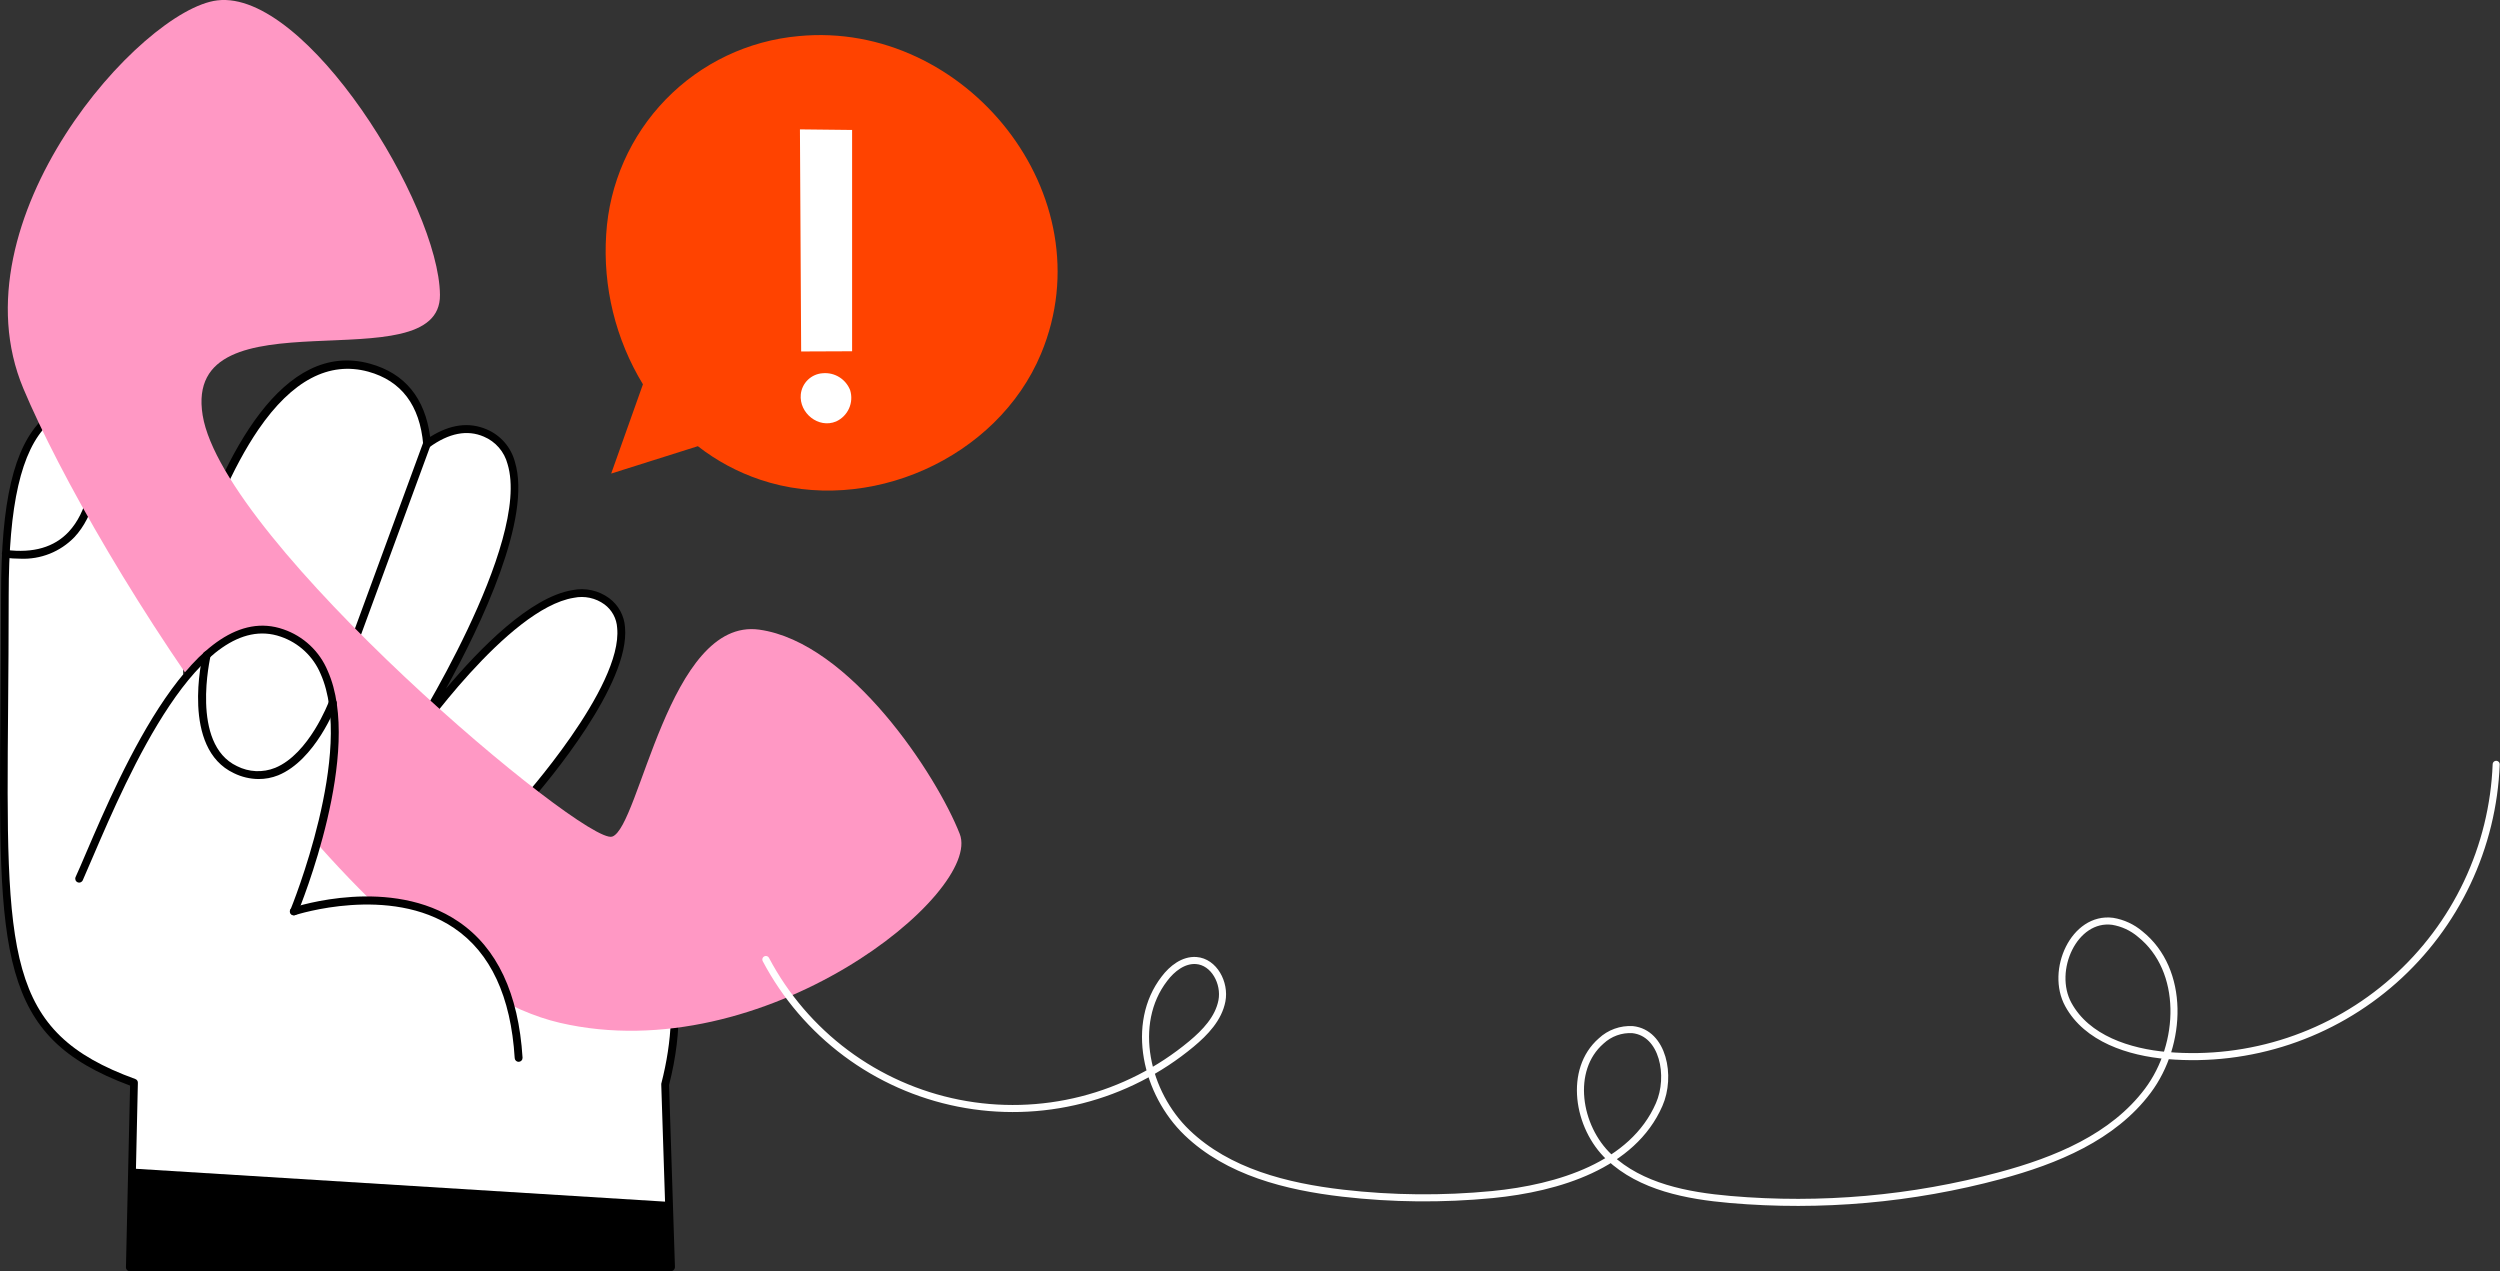
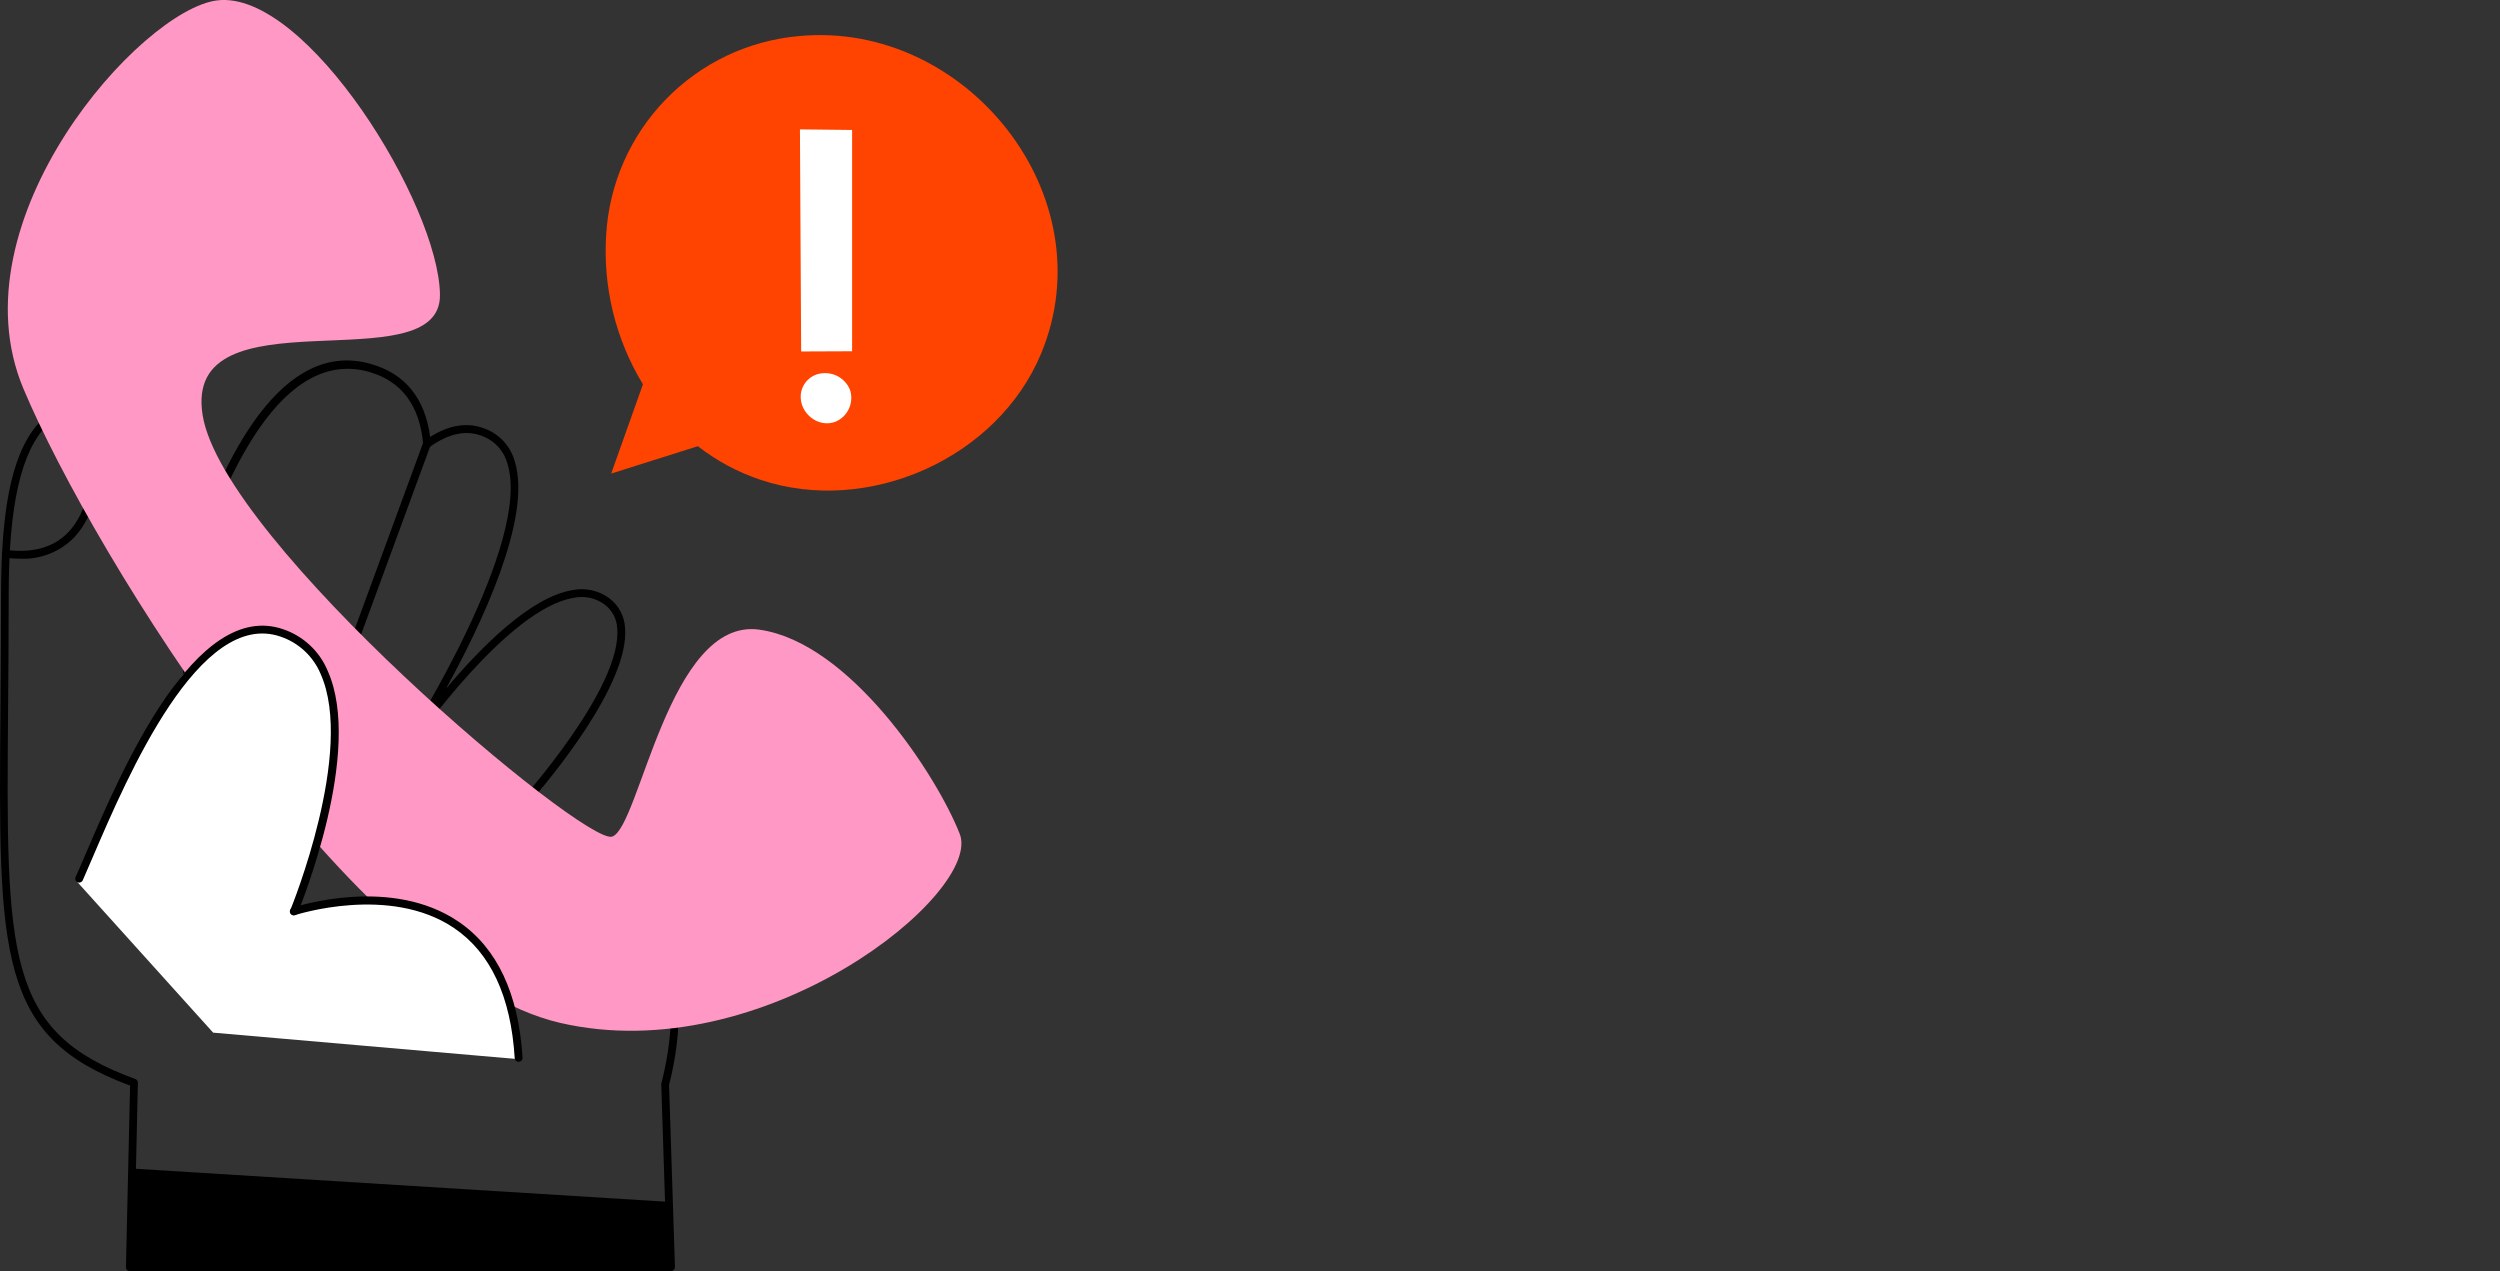
<svg xmlns="http://www.w3.org/2000/svg" width="531" height="270" viewBox="0 0 531 270" fill="none">
  <rect x="0" y="0" width="531" height="270" fill="#333333" stroke="none" />
  <g clip-path="url(#clip0_86_7274)">
-     <path d="M110.978 170.934C110.978 170.934 141.624 137.119 128.902 127.707C114.975 117.394 87.391 157.115 87.391 157.115C87.391 157.115 123.351 100.757 103.063 91.965C98.976 90.195 94.776 91.323 90.678 94.219C90.07 86.464 86.569 80.333 78.395 78.056C58.917 72.657 46.217 101.861 39.518 124.055C38.899 107.531 37.39 85.732 21.504 85.326C5.618 84.92 1.058 100.452 1.058 126.434C1.058 198.628 -3.446 218.376 28.473 230.008L27.584 269.177H142.536L141.287 230.392C152.985 184.854 110.978 170.934 110.978 170.934Z" fill="white" />
    <path d="M142.536 270H27.584C27.36 270 27.145 269.911 26.987 269.752C26.908 269.675 26.846 269.582 26.805 269.479C26.765 269.376 26.746 269.265 26.751 269.155L27.629 230.583C13.51 225.342 6.642 218.523 3.186 206.406C-0.271 194.289 -0.124 176.773 0.101 150.307C0.157 143.149 0.225 135.124 0.225 126.434C0.225 106.505 2.938 94.975 9.007 89.046C10.676 87.472 12.651 86.26 14.809 85.484C16.967 84.709 19.261 84.386 21.549 84.537C37.154 84.853 39.406 104.634 40.149 119.265C47.669 96.237 60.133 72.138 78.62 77.256C85.995 79.307 90.273 84.537 91.365 92.799C95.61 90.117 99.651 89.587 103.401 91.21C104.847 91.826 106.135 92.762 107.167 93.95C108.199 95.137 108.948 96.543 109.357 98.063C113.016 110.033 102.252 132.622 94.72 146.283C101.903 137.739 112.588 126.817 121.595 125.34C122.939 125.067 124.325 125.077 125.664 125.37C127.004 125.663 128.267 126.233 129.375 127.042C130.352 127.765 131.16 128.691 131.744 129.758C132.327 130.825 132.671 132.006 132.752 133.219C133.878 145.223 116.483 165.907 112.396 170.573C119.396 173.411 125.756 177.627 131.097 182.972C139.485 191.482 148.188 206.642 142.109 230.448L143.358 269.098C143.363 269.325 143.278 269.543 143.122 269.707C143.049 269.792 142.959 269.862 142.859 269.913C142.758 269.963 142.649 269.993 142.536 270ZM28.428 268.343H141.681L140.453 230.425C140.442 230.347 140.442 230.267 140.453 230.189C145.227 211.647 141.692 196.182 129.949 184.234C124.492 178.742 117.929 174.477 110.696 171.723C110.565 171.679 110.447 171.602 110.353 171.501C110.258 171.399 110.191 171.276 110.156 171.141C110.121 171.007 110.121 170.866 110.154 170.732C110.188 170.597 110.254 170.473 110.347 170.37C110.561 170.134 132.325 145.956 131.086 133.377C131.032 132.395 130.762 131.437 130.294 130.572C129.827 129.707 129.175 128.956 128.384 128.372C127.456 127.695 126.396 127.221 125.273 126.98C124.15 126.739 122.989 126.737 121.865 126.975C107.848 129.229 88.246 157.307 88.089 157.588C87.964 157.761 87.778 157.88 87.568 157.92C87.359 157.96 87.142 157.918 86.963 157.803C86.786 157.681 86.663 157.496 86.619 157.286C86.575 157.076 86.614 156.858 86.726 156.675C86.985 156.258 112.926 115.331 107.803 98.559C107.466 97.268 106.836 96.072 105.964 95.064C105.091 94.055 103.998 93.261 102.77 92.743C99.257 91.221 95.362 91.965 91.196 94.997C91.077 95.08 90.939 95.131 90.794 95.144C90.65 95.157 90.504 95.132 90.373 95.072C90.241 95.012 90.127 94.918 90.042 94.8C89.957 94.682 89.905 94.544 89.89 94.4C89.181 86.093 85.251 80.874 78.203 78.935C69.906 76.681 62.058 80.772 54.875 91.244C49.505 99.134 44.607 110.225 40.351 124.36C40.296 124.55 40.175 124.714 40.009 124.823C39.844 124.932 39.645 124.979 39.449 124.954C39.252 124.93 39.071 124.836 38.937 124.69C38.803 124.544 38.726 124.355 38.719 124.157C37.998 105.953 36.028 86.487 21.515 86.16C16.775 86.047 13.071 87.377 10.133 90.173C4.503 95.707 1.846 107.216 1.846 126.4C1.846 135.102 1.779 143.161 1.722 150.284C1.283 203.193 1.148 219.165 28.743 229.186C28.907 229.243 29.048 229.352 29.145 229.496C29.243 229.641 29.291 229.812 29.284 229.986L28.428 268.343Z" fill="black" />
    <path d="M39.755 144.277C39.537 144.277 39.328 144.19 39.174 144.036C39.02 143.881 38.933 143.672 38.933 143.454L38.685 124.033C38.685 123.923 38.707 123.815 38.749 123.714C38.791 123.612 38.852 123.52 38.93 123.443C39.007 123.365 39.099 123.304 39.2 123.262C39.301 123.22 39.409 123.199 39.519 123.199C39.628 123.199 39.736 123.22 39.837 123.262C39.939 123.304 40.031 123.365 40.108 123.443C40.185 123.52 40.247 123.612 40.288 123.714C40.33 123.815 40.352 123.923 40.352 124.033L40.588 143.454C40.591 143.564 40.572 143.673 40.532 143.775C40.492 143.878 40.432 143.971 40.356 144.05C40.279 144.129 40.187 144.192 40.086 144.234C39.985 144.277 39.876 144.299 39.766 144.299L39.755 144.277Z" fill="black" />
    <path d="M70.671 149.597C70.575 149.594 70.48 149.575 70.39 149.54C70.287 149.504 70.193 149.447 70.113 149.374C70.032 149.301 69.967 149.213 69.921 149.114C69.875 149.016 69.849 148.909 69.844 148.8C69.84 148.691 69.857 148.583 69.894 148.481L89.901 93.971C89.939 93.868 89.997 93.774 90.071 93.693C90.145 93.613 90.234 93.548 90.334 93.502C90.433 93.456 90.54 93.43 90.65 93.425C90.759 93.421 90.868 93.438 90.971 93.475C91.074 93.513 91.168 93.571 91.249 93.645C91.329 93.719 91.394 93.809 91.44 93.908C91.486 94.007 91.512 94.115 91.517 94.225C91.521 94.334 91.504 94.443 91.466 94.546L71.448 149.056C71.389 149.214 71.283 149.351 71.144 149.447C71.005 149.544 70.84 149.596 70.671 149.597Z" fill="black" />
    <path d="M87.391 171.137C87.17 171.137 86.958 171.049 86.802 170.892C86.645 170.736 86.558 170.524 86.558 170.303V157.115C86.558 156.894 86.645 156.681 86.802 156.525C86.958 156.369 87.17 156.281 87.391 156.281C87.612 156.281 87.824 156.369 87.98 156.525C88.136 156.681 88.224 156.894 88.224 157.115V170.303C88.224 170.524 88.136 170.736 87.98 170.892C87.824 171.049 87.612 171.137 87.391 171.137Z" fill="black" />
    <path d="M4.323 118.667C3.254 118.666 2.187 118.598 1.126 118.465C0.906 118.438 0.707 118.325 0.57 118.15C0.434 117.976 0.373 117.754 0.4 117.535C0.427 117.315 0.54 117.115 0.714 116.979C0.888 116.842 1.109 116.781 1.329 116.808C7.059 117.529 11.529 116.233 14.591 112.953C22.473 104.533 19.016 85.698 18.982 85.506C18.943 85.29 18.991 85.066 19.115 84.885C19.239 84.703 19.431 84.578 19.647 84.537C19.753 84.516 19.863 84.516 19.969 84.537C20.076 84.559 20.177 84.601 20.267 84.662C20.357 84.722 20.434 84.801 20.494 84.891C20.554 84.982 20.595 85.084 20.615 85.191C20.773 86.002 24.274 105.051 15.807 114.091C14.325 115.624 12.535 116.824 10.556 117.613C8.576 118.402 6.452 118.761 4.323 118.667Z" fill="black" />
    <path d="M28.057 248.201L142.086 255.279L142.537 269.177H27.584L28.057 248.201Z" fill="black" />
    <path d="M46.161 0.079C29.971 2.006 -10.043 46.766 4.965 82.531C19.973 118.296 75.536 207.183 118.927 217.249C162.319 227.314 208.739 189.622 203.852 177.133C198.966 164.644 180.513 136.42 161.272 133.738C142.03 131.055 135.872 175.758 130.028 177.697C124.185 179.636 47.411 115.162 43.043 88.2C38.674 61.239 93.64 81.742 93.448 62.625C93.257 43.508 65.087 -2.187 46.161 0.079Z" fill="#FF98C4" />
    <path d="M16.46 187.379C16.46 187.379 30.218 152.088 40.757 141.166C51.295 130.243 61.923 134.132 65.774 138.325C69.624 142.518 76.267 153.711 65.774 184.899L62.497 193.917C62.497 193.917 82.943 186.353 97.298 196.701C111.653 207.048 110.167 224.97 110.167 224.97L45.271 219.334L16.46 187.379Z" fill="white" />
    <path d="M110.156 225.533C109.945 225.534 109.741 225.454 109.586 225.309C109.432 225.165 109.338 224.967 109.323 224.756C108.524 211.658 104.189 202.359 96.443 197.118C82.786 187.864 62.926 194.289 62.723 194.356C62.617 194.403 62.502 194.426 62.386 194.425C62.27 194.425 62.156 194.4 62.05 194.352C61.944 194.305 61.849 194.236 61.772 194.15C61.694 194.063 61.635 193.962 61.599 193.852C61.563 193.741 61.55 193.625 61.562 193.509C61.573 193.394 61.608 193.282 61.665 193.181C61.722 193.08 61.8 192.992 61.893 192.923C61.986 192.853 62.092 192.804 62.205 192.778C63.05 192.496 83.045 186.015 97.367 195.743C105.563 201.288 110.145 211.016 110.99 224.654C110.999 224.875 110.922 225.09 110.774 225.255C110.627 225.419 110.422 225.519 110.202 225.533H110.156Z" fill="black" />
-     <path d="M54.91 165.467C53.098 165.451 51.312 165.027 49.686 164.227C38.427 158.952 42.93 139.768 43.088 138.956C43.14 138.741 43.276 138.555 43.465 138.44C43.654 138.325 43.881 138.29 44.096 138.342C44.311 138.394 44.496 138.53 44.611 138.719C44.726 138.908 44.761 139.136 44.709 139.351C44.709 139.531 40.363 158.017 50.339 162.728C51.586 163.364 52.955 163.725 54.353 163.787C55.751 163.849 57.146 163.611 58.445 163.089C65.651 160.136 69.805 149.146 69.85 149.033C69.888 148.924 69.949 148.825 70.027 148.74C70.106 148.656 70.201 148.589 70.307 148.544C70.413 148.498 70.527 148.475 70.642 148.476C70.757 148.477 70.871 148.501 70.976 148.548C71.086 148.585 71.186 148.645 71.272 148.723C71.357 148.802 71.424 148.897 71.47 149.004C71.516 149.11 71.538 149.225 71.537 149.341C71.535 149.456 71.509 149.571 71.46 149.676C71.291 150.149 66.957 161.454 59.075 164.678C57.751 165.207 56.336 165.475 54.91 165.467Z" fill="black" />
    <path d="M62.464 194.39C62.356 194.395 62.249 194.375 62.149 194.334C62.043 194.292 61.947 194.229 61.867 194.149C61.786 194.069 61.723 193.973 61.681 193.868C61.639 193.762 61.618 193.649 61.622 193.535C61.625 193.422 61.651 193.31 61.699 193.207C61.834 192.88 75.446 159.572 68.094 143.127C67.321 141.29 66.169 139.638 64.714 138.279C63.259 136.919 61.533 135.882 59.65 135.237C42.412 129.206 27.157 164.701 19.827 181.766C18.96 183.795 18.206 185.553 17.575 186.973C17.53 187.073 17.466 187.163 17.386 187.238C17.306 187.313 17.212 187.372 17.11 187.411C16.903 187.489 16.674 187.482 16.472 187.39C16.27 187.299 16.113 187.132 16.035 186.925C15.957 186.717 15.964 186.488 16.055 186.286C16.697 184.877 17.451 183.13 18.307 181.112C25.828 163.585 41.489 127.121 60.201 133.67C62.303 134.388 64.228 135.545 65.849 137.065C67.47 138.585 68.749 140.432 69.602 142.484C77.258 159.583 63.804 192.485 63.23 193.883C63.166 194.033 63.059 194.161 62.923 194.252C62.787 194.342 62.627 194.39 62.464 194.39Z" fill="black" />
    <path d="M136.559 81.629C130.746 72.064 128.021 60.936 128.756 49.764C129.412 39.005 133.902 28.839 141.411 21.114C148.919 13.388 158.946 8.616 169.671 7.665C205.057 4.283 235.13 41.48 221.124 75.114C211.824 97.454 184.262 109.583 161.452 101.884C156.674 100.275 152.201 97.87 148.223 94.772L129.814 100.588L136.559 81.629Z" fill="#FF4300" />
    <path d="M180.986 27.604L169.907 27.48L170.166 74.652L180.986 74.607V27.604Z" fill="white" />
    <path d="M174.771 79.273C173.582 79.345 172.458 79.838 171.6 80.664C170.742 81.49 170.205 82.596 170.087 83.782C169.704 87.727 173.848 91.086 177.586 89.519C178.806 88.964 179.783 87.983 180.332 86.758C180.882 85.534 180.966 84.151 180.569 82.869C180.12 81.723 179.312 80.754 178.267 80.106C177.222 79.458 175.995 79.166 174.771 79.273Z" fill="white" />
-     <path d="M162.668 203.802C166.793 211.614 172.607 218.407 179.686 223.685C186.765 228.963 194.93 232.594 203.588 234.313C212.246 236.032 221.178 235.796 229.733 233.622C238.289 231.448 246.252 227.391 253.043 221.746C255.981 219.3 258.818 216.336 259.539 212.571C260.259 208.807 257.884 204.298 254.078 204.016C251.365 203.824 248.944 205.729 247.323 207.882C239.96 217.429 243.416 232.206 252.119 240.57C260.822 248.933 273.241 252.044 285.209 253.431C295.767 254.649 306.425 254.748 317.004 253.724C331.01 252.349 346.772 247.524 352.402 234.618C355.059 228.599 353.257 219.391 346.772 218.692C345.552 218.619 344.33 218.795 343.181 219.209C342.031 219.624 340.978 220.269 340.085 221.104C333.093 227.202 335.018 239.398 341.773 245.755C348.529 252.112 358.29 253.972 367.522 254.772C386.77 256.437 406.161 254.72 424.818 249.7C436.685 246.51 448.822 241.539 456.208 231.665C463.594 221.791 464.157 206.045 454.553 198.38C452.888 196.971 450.872 196.041 448.721 195.686C440.547 194.627 435.357 206.124 439.309 213.36C443.26 220.597 452.166 223.505 460.385 224.204C469.067 224.929 477.806 223.885 486.074 221.136C494.342 218.387 501.968 213.989 508.492 208.208C515.015 202.427 520.301 195.383 524.03 187.5C527.76 179.618 529.855 171.061 530.19 162.345" stroke="white" stroke-width="1.5" stroke-linecap="round" stroke-linejoin="round" />
  </g>
  <defs>
    <clipPath id="clip0_86_7274">
      <rect width="531" height="270" fill="white" />
    </clipPath>
  </defs>
</svg>